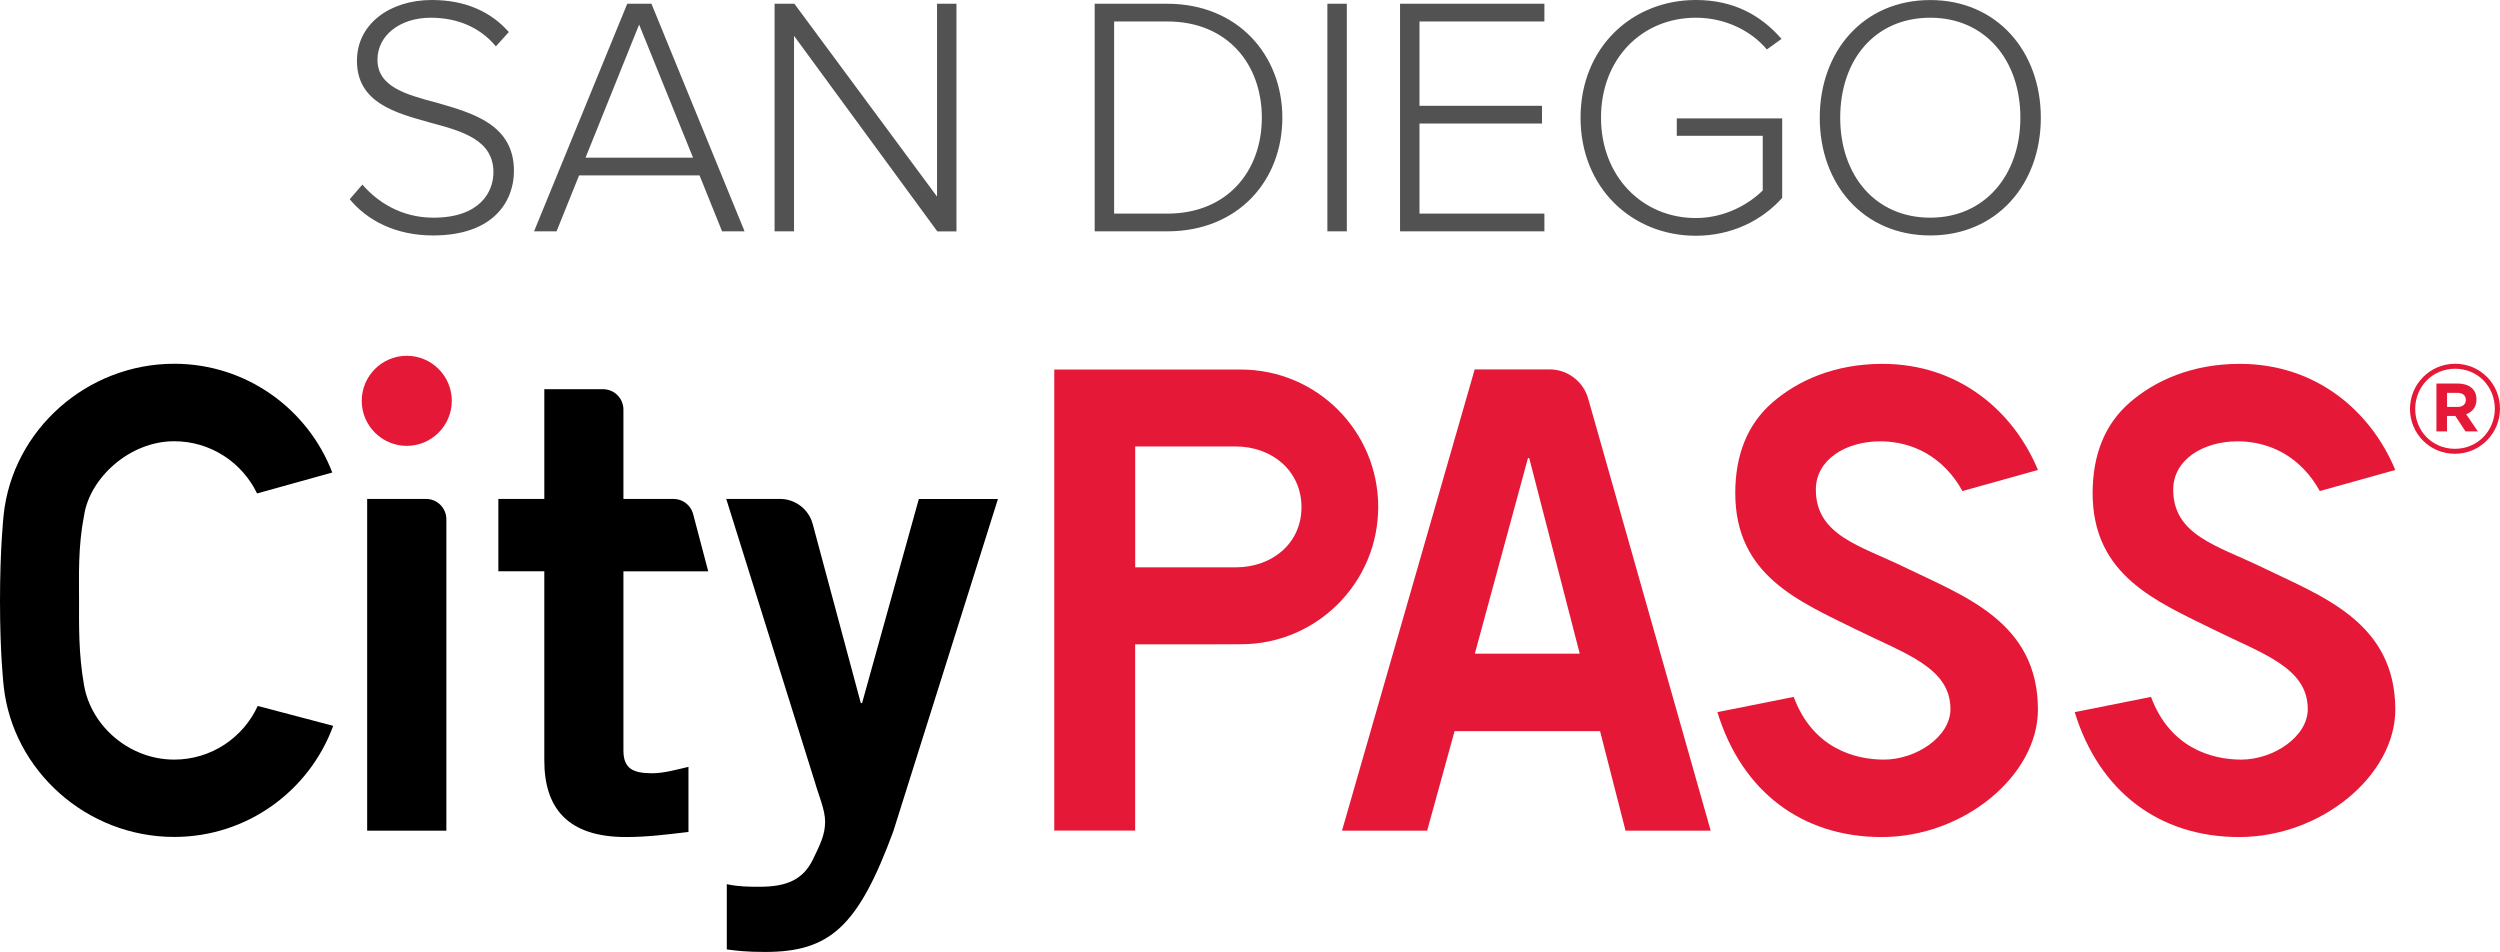
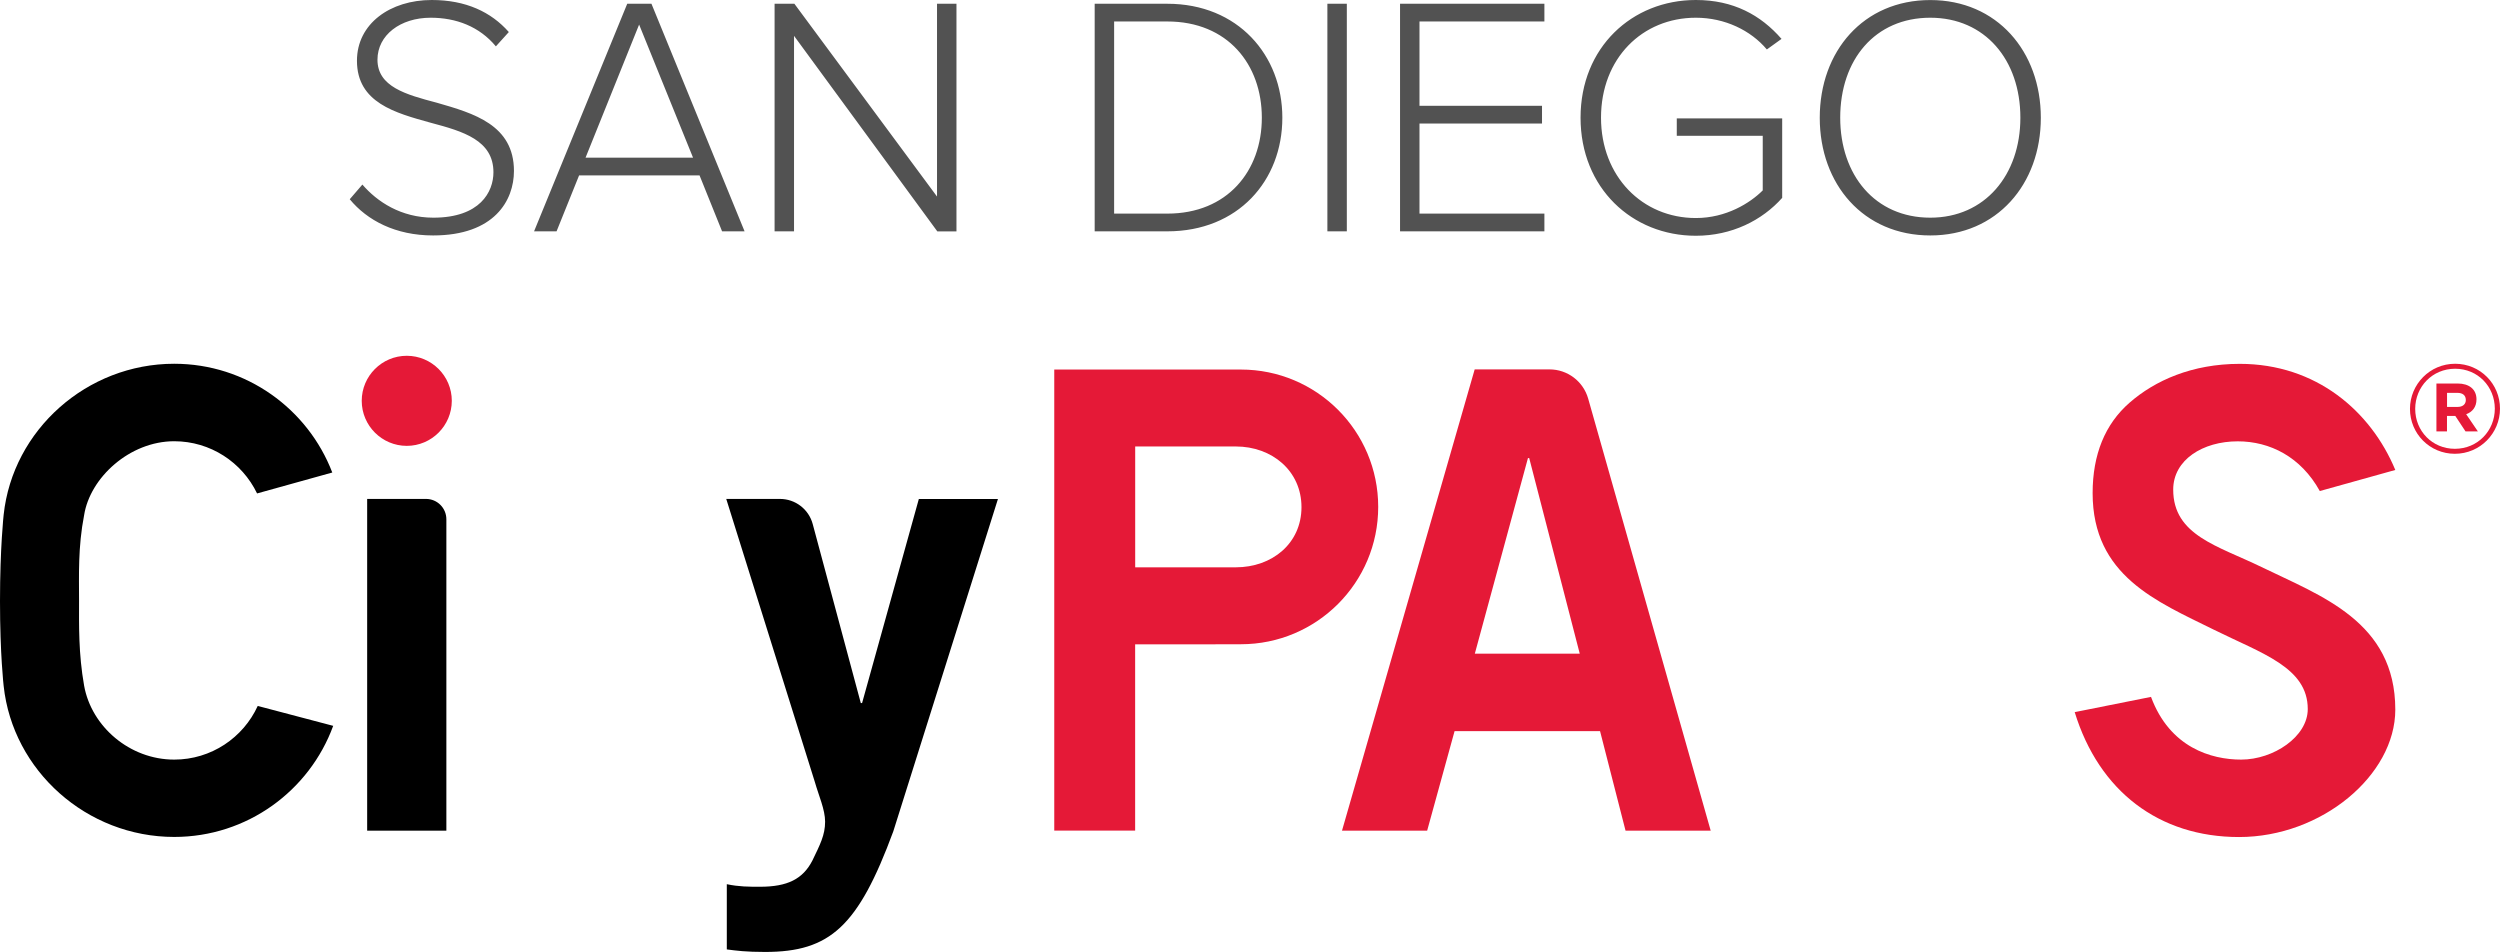
<svg xmlns="http://www.w3.org/2000/svg" version="1.1" id="Layer_1" x="0px" y="0px" viewBox="0 0 492.36 187.46" style="enable-background:new 0 0 492.36 187.46;" xml:space="preserve">
  <style type="text/css">
	.st0{fill:#E51937;}
	.st1{fill:#525252;}
</style>
  <g>
-     <path class="st0" d="M370.59,164.85c-15.74,0-27.58-9-32.36-24.6l15.03-3c3.69,9.99,11.88,12.35,17.75,12.35   c6.37,0,13.12-4.51,13.12-9.95c0-8.21-9.01-10.93-18.56-15.66c-11.16-5.53-23.82-10.58-23.82-26.87c0-7.6,2.44-13.58,7.25-17.79   c5.01-4.38,12.32-7.67,21.73-7.67c15.05,0,25.83,9.32,30.63,20.9l-14.87,4.15c-3.73-6.74-9.82-9.79-16.17-9.79   c-6.85,0-12.7,3.63-12.7,9.51c0,9.02,8.79,11.06,17.38,15.24c11.74,5.72,26.36,10.75,26.36,28.1   C401.35,152.68,386.84,164.85,370.59,164.85L370.59,164.85z" />
    <path class="st0" d="M440.97,164.85c-15.74,0-27.58-9-32.37-24.6l15.03-3c3.7,9.99,11.88,12.35,17.75,12.35   c6.37,0,13.12-4.51,13.12-9.95c0-8.21-9.01-10.93-18.55-15.66c-11.17-5.53-23.82-10.58-23.82-26.87c0-7.6,2.44-13.58,7.25-17.79   c5.01-4.38,12.32-7.67,21.73-7.67c15.05,0,25.82,9.32,30.63,20.9l-14.87,4.15c-3.73-6.74-9.82-9.79-16.17-9.79   c-6.85,0-12.7,3.63-12.7,9.51c0,9.02,8.79,11.06,17.38,15.24c11.74,5.72,26.36,10.75,26.36,28.1   C471.73,152.68,457.22,164.85,440.97,164.85L440.97,164.85z" />
-     <path d="M107.2,98.26V76.65h11.57c2.21,0,4.01,1.8,4.01,4.01v17.6h9.86c1.76,0,3.31,1.15,3.83,2.83l3.01,11.43h-16.7v35.25   c0,3.52,1.76,4.52,5.65,4.52c2.39,0,4.9-0.75,7.16-1.26v12.82c-4.27,0.5-8.04,1-12.31,1c-11.56,0-16.08-5.78-16.08-15.08v-37.26   h-9.05V98.26H107.2L107.2,98.26z" />
    <path d="M143.16,174.14c2.39,0.5,4.27,0.5,6.53,0.5c5.4,0,8.42-1.51,10.3-5.15c1.51-3.14,2.51-5.03,2.51-7.66   c0-2.39-1.26-5.15-2.01-7.79l-17.46-55.78h10.58c3.02,0,5.67,2.03,6.45,4.95l9.47,35.26h0.25l11.18-40.2h15.58l-20.61,65.46   c-6.91,18.72-12.44,23.75-25.25,23.75c-3.77,0-5.65-0.25-7.54-0.5V174.14L143.16,174.14z" />
    <path class="st0" d="M290.43,72.75h14.74c3.54,0,6.64,2.35,7.61,5.75l24.13,85.09h-16.77l-5.02-19.6h-28.65l-5.4,19.6H264.3   L290.43,72.75L290.43,72.75z M311.12,128.73l-9.95-38.51h-0.25l-10.46,38.51H311.12L311.12,128.73z" />
    <path class="st0" d="M80.11,87.81c-4.89,0-8.87-3.98-8.87-8.87c0-4.89,3.98-8.87,8.87-8.87c4.89,0,8.87,3.98,8.87,8.87   C88.97,83.83,85,87.81,80.11,87.81L80.11,87.81z" />
    <path class="st0" d="M244.38,72.78h-36.75v90.8h15.93V126.9h15.83v-0.02h4.99c14.94,0,27.05-12.11,27.05-27.05   C271.43,84.89,259.32,72.78,244.38,72.78L244.38,72.78z M243.38,111.73l-19.81,0V87.93h19.81c7.15,0,12.94,4.82,12.94,11.96   C256.31,107.04,250.52,111.73,243.38,111.73L243.38,111.73z" />
    <path d="M34.31,149.6c-8.77,0-16.29-6.51-17.74-14.54c-1.13-6.37-1-11.98-1-16.81c0-4.83-0.23-10.51,1-16.81   c1.16-7.36,8.96-14.54,17.74-14.54c7.12,0,13.36,4.14,16.32,10.28l14.81-4.12c-4.8-12.52-16.92-21.42-31.13-21.42   c-17.2,0-31.8,13.02-33.59,29.74c0,0-0.72,6.47-0.72,17.02c0,10.54,0.72,16.69,0.72,16.69c1.79,16.72,16.39,29.74,33.59,29.74   c14.38,0,26.64-9.11,31.31-21.88l-14.86-3.92C47.9,145.27,41.61,149.6,34.31,149.6L34.31,149.6z" />
    <path d="M72.31,163.59V98.26h11.59c2.22,0,4.01,1.8,4.01,4.01v61.32H72.31L72.31,163.59z" />
    <path class="st0" d="M483.47,89.37c-4.97,0-8.84-3.99-8.84-8.84c0-4.85,3.92-8.89,8.89-8.89c4.97,0,8.84,3.99,8.84,8.84   C492.36,85.33,488.44,89.37,483.47,89.37L483.47,89.37z M483.52,72.62c-4.48,0-7.86,3.55-7.86,7.91c0,4.36,3.36,7.86,7.82,7.86   c4.48,0,7.86-3.55,7.86-7.91C491.33,76.12,487.98,72.62,483.52,72.62L483.52,72.62z M485.7,81.58l2.3,3.38h-2.43l-2.01-3.04h-1.64   v3.04h-2.08v-9.43h4.19c2.25,0,3.7,1.15,3.7,3.11C487.73,80.19,486.9,81.14,485.7,81.58L485.7,81.58z M483.96,77.37h-2.03v2.77   h2.08c1.05,0,1.62-0.56,1.62-1.37C485.62,77.84,484.99,77.37,483.96,77.37L483.96,77.37z" />
    <path class="st1" d="M85.29,46.37c12.1,0,15.93-6.92,15.93-12.7c0-9.07-7.93-11.36-15.19-13.44c-6.12-1.61-11.69-3.16-11.69-8.47   c0-4.84,4.5-8.27,10.48-8.27c5.04,0,9.61,1.75,12.84,5.64l2.55-2.82C96.71,2.35,91.74,0,85.02,0C76.89,0,70.3,4.64,70.3,11.96   c0,8.27,7.53,10.28,14.58,12.23c6.32,1.68,12.3,3.43,12.3,9.74c0,3.83-2.62,8.94-11.83,8.94c-6.38,0-11.09-3.16-13.98-6.52   l-2.49,2.89C72.32,43.41,77.9,46.37,85.29,46.37L85.29,46.37z M146.64,45.56L128.3,0.74h-4.77l-18.35,44.82h4.43l4.44-11.02h23.72   l4.44,11.02H146.64L146.64,45.56z M136.49,31.05h-21.17l10.55-26.21L136.49,31.05L136.49,31.05z M188.37,45.56V0.74h-3.83v37.97   L156.45,0.74h-3.9v44.82h3.83V7.06l28.22,38.51H188.37L188.37,45.56z M229.9,45.56c13.91,0,22.65-9.95,22.65-22.38   c0-12.3-8.74-22.44-22.65-22.44h-14.31v44.82H229.9L229.9,45.56z M229.9,42.07h-10.48V4.23h10.48c11.89,0,18.61,8.47,18.61,18.95   C248.51,33.67,241.73,42.07,229.9,42.07L229.9,42.07z M265.25,45.56V0.74h-3.83v44.82H265.25L265.25,45.56z M304.16,45.56v-3.49   h-24.6V24.33h24.13v-3.49h-24.13V4.23h24.6V0.74h-28.43v44.82H304.16L304.16,45.56z M333.99,46.43c7.06,0,13.04-3.02,17-7.46V23.32   h-20.76v3.43h16.93V37.5c-2.49,2.49-7.19,5.44-13.17,5.44c-10.55,0-18.68-8.2-18.68-19.76c0-11.69,8.13-19.69,18.68-19.69   c5.71,0,10.82,2.49,13.98,6.25l2.89-2.08c-4.1-4.7-9.48-7.66-16.87-7.66c-12.57,0-22.71,9.34-22.71,23.18   C311.28,37.03,321.43,46.43,333.99,46.43L333.99,46.43z M380.16,46.37c13.1,0,21.77-10.08,21.77-23.18   c0-13.1-8.67-23.18-21.77-23.18c-13.17,0-21.77,10.08-21.77,23.18C358.39,36.29,366.99,46.37,380.16,46.37L380.16,46.37z    M380.16,42.87c-10.89,0-17.74-8.4-17.74-19.69c0-11.42,6.85-19.69,17.74-19.69c10.75,0,17.74,8.27,17.74,19.69   C397.9,34.47,390.91,42.87,380.16,42.87L380.16,42.87z" />
  </g>
</svg>